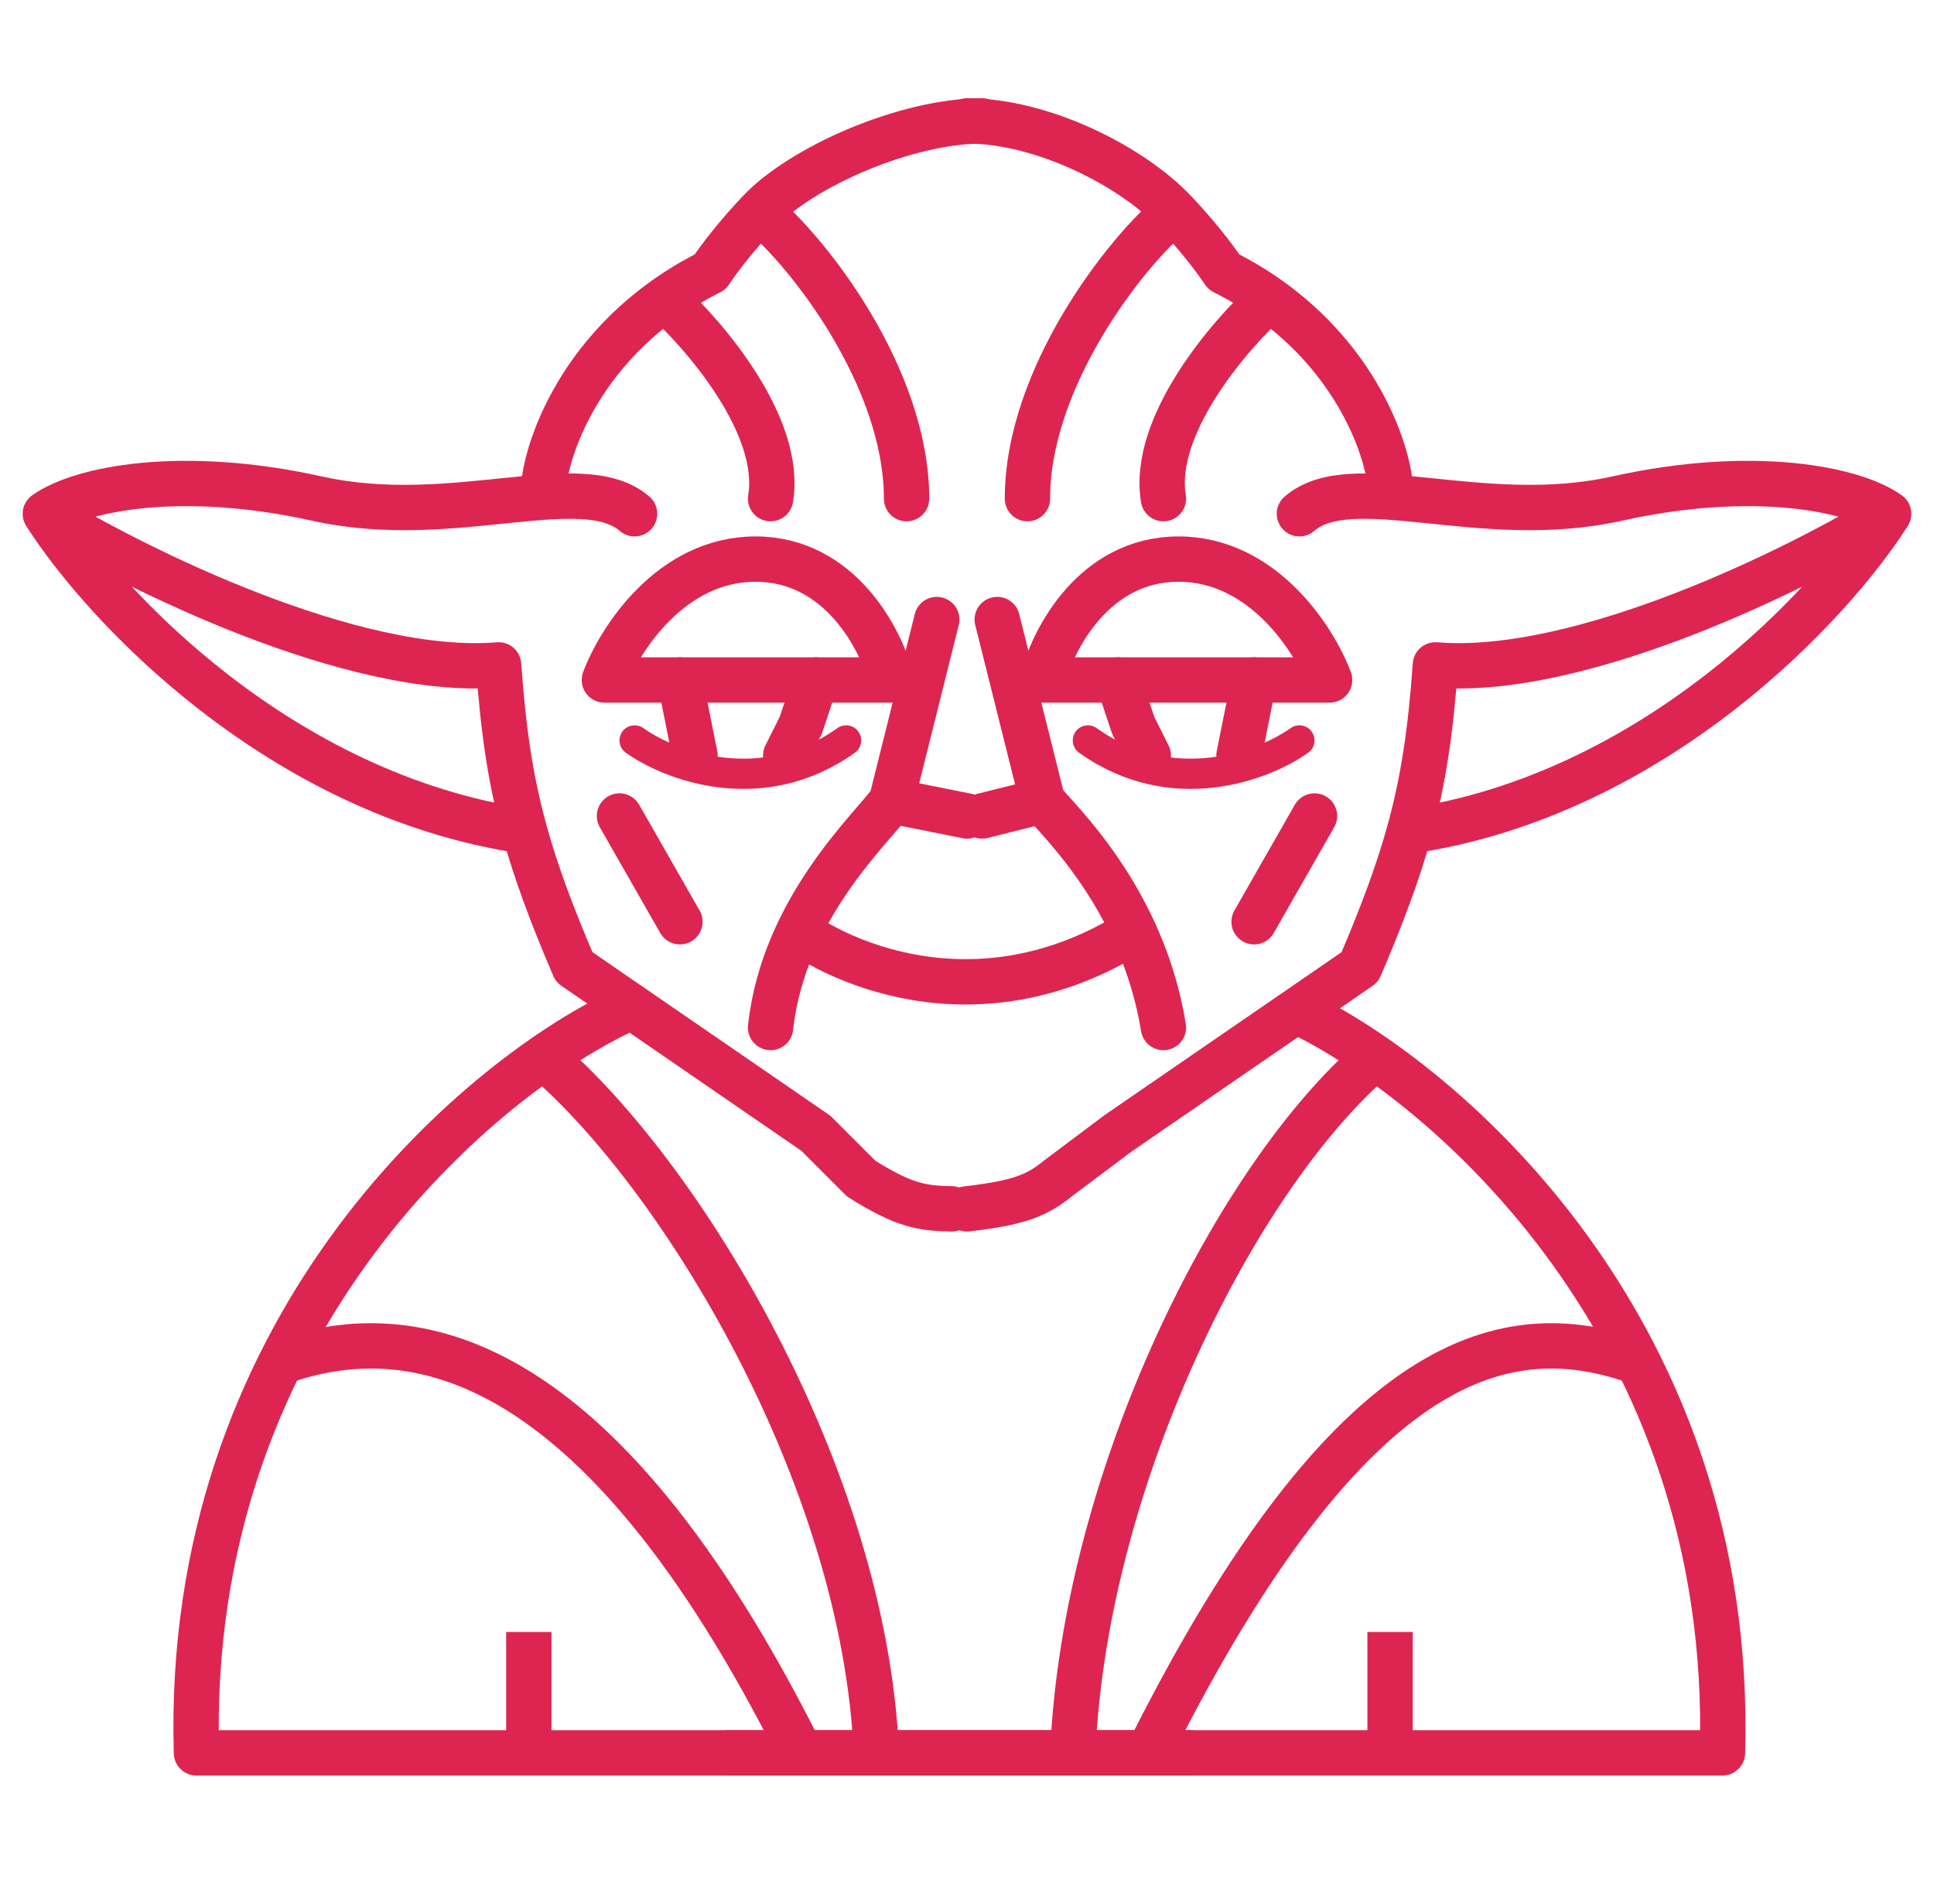
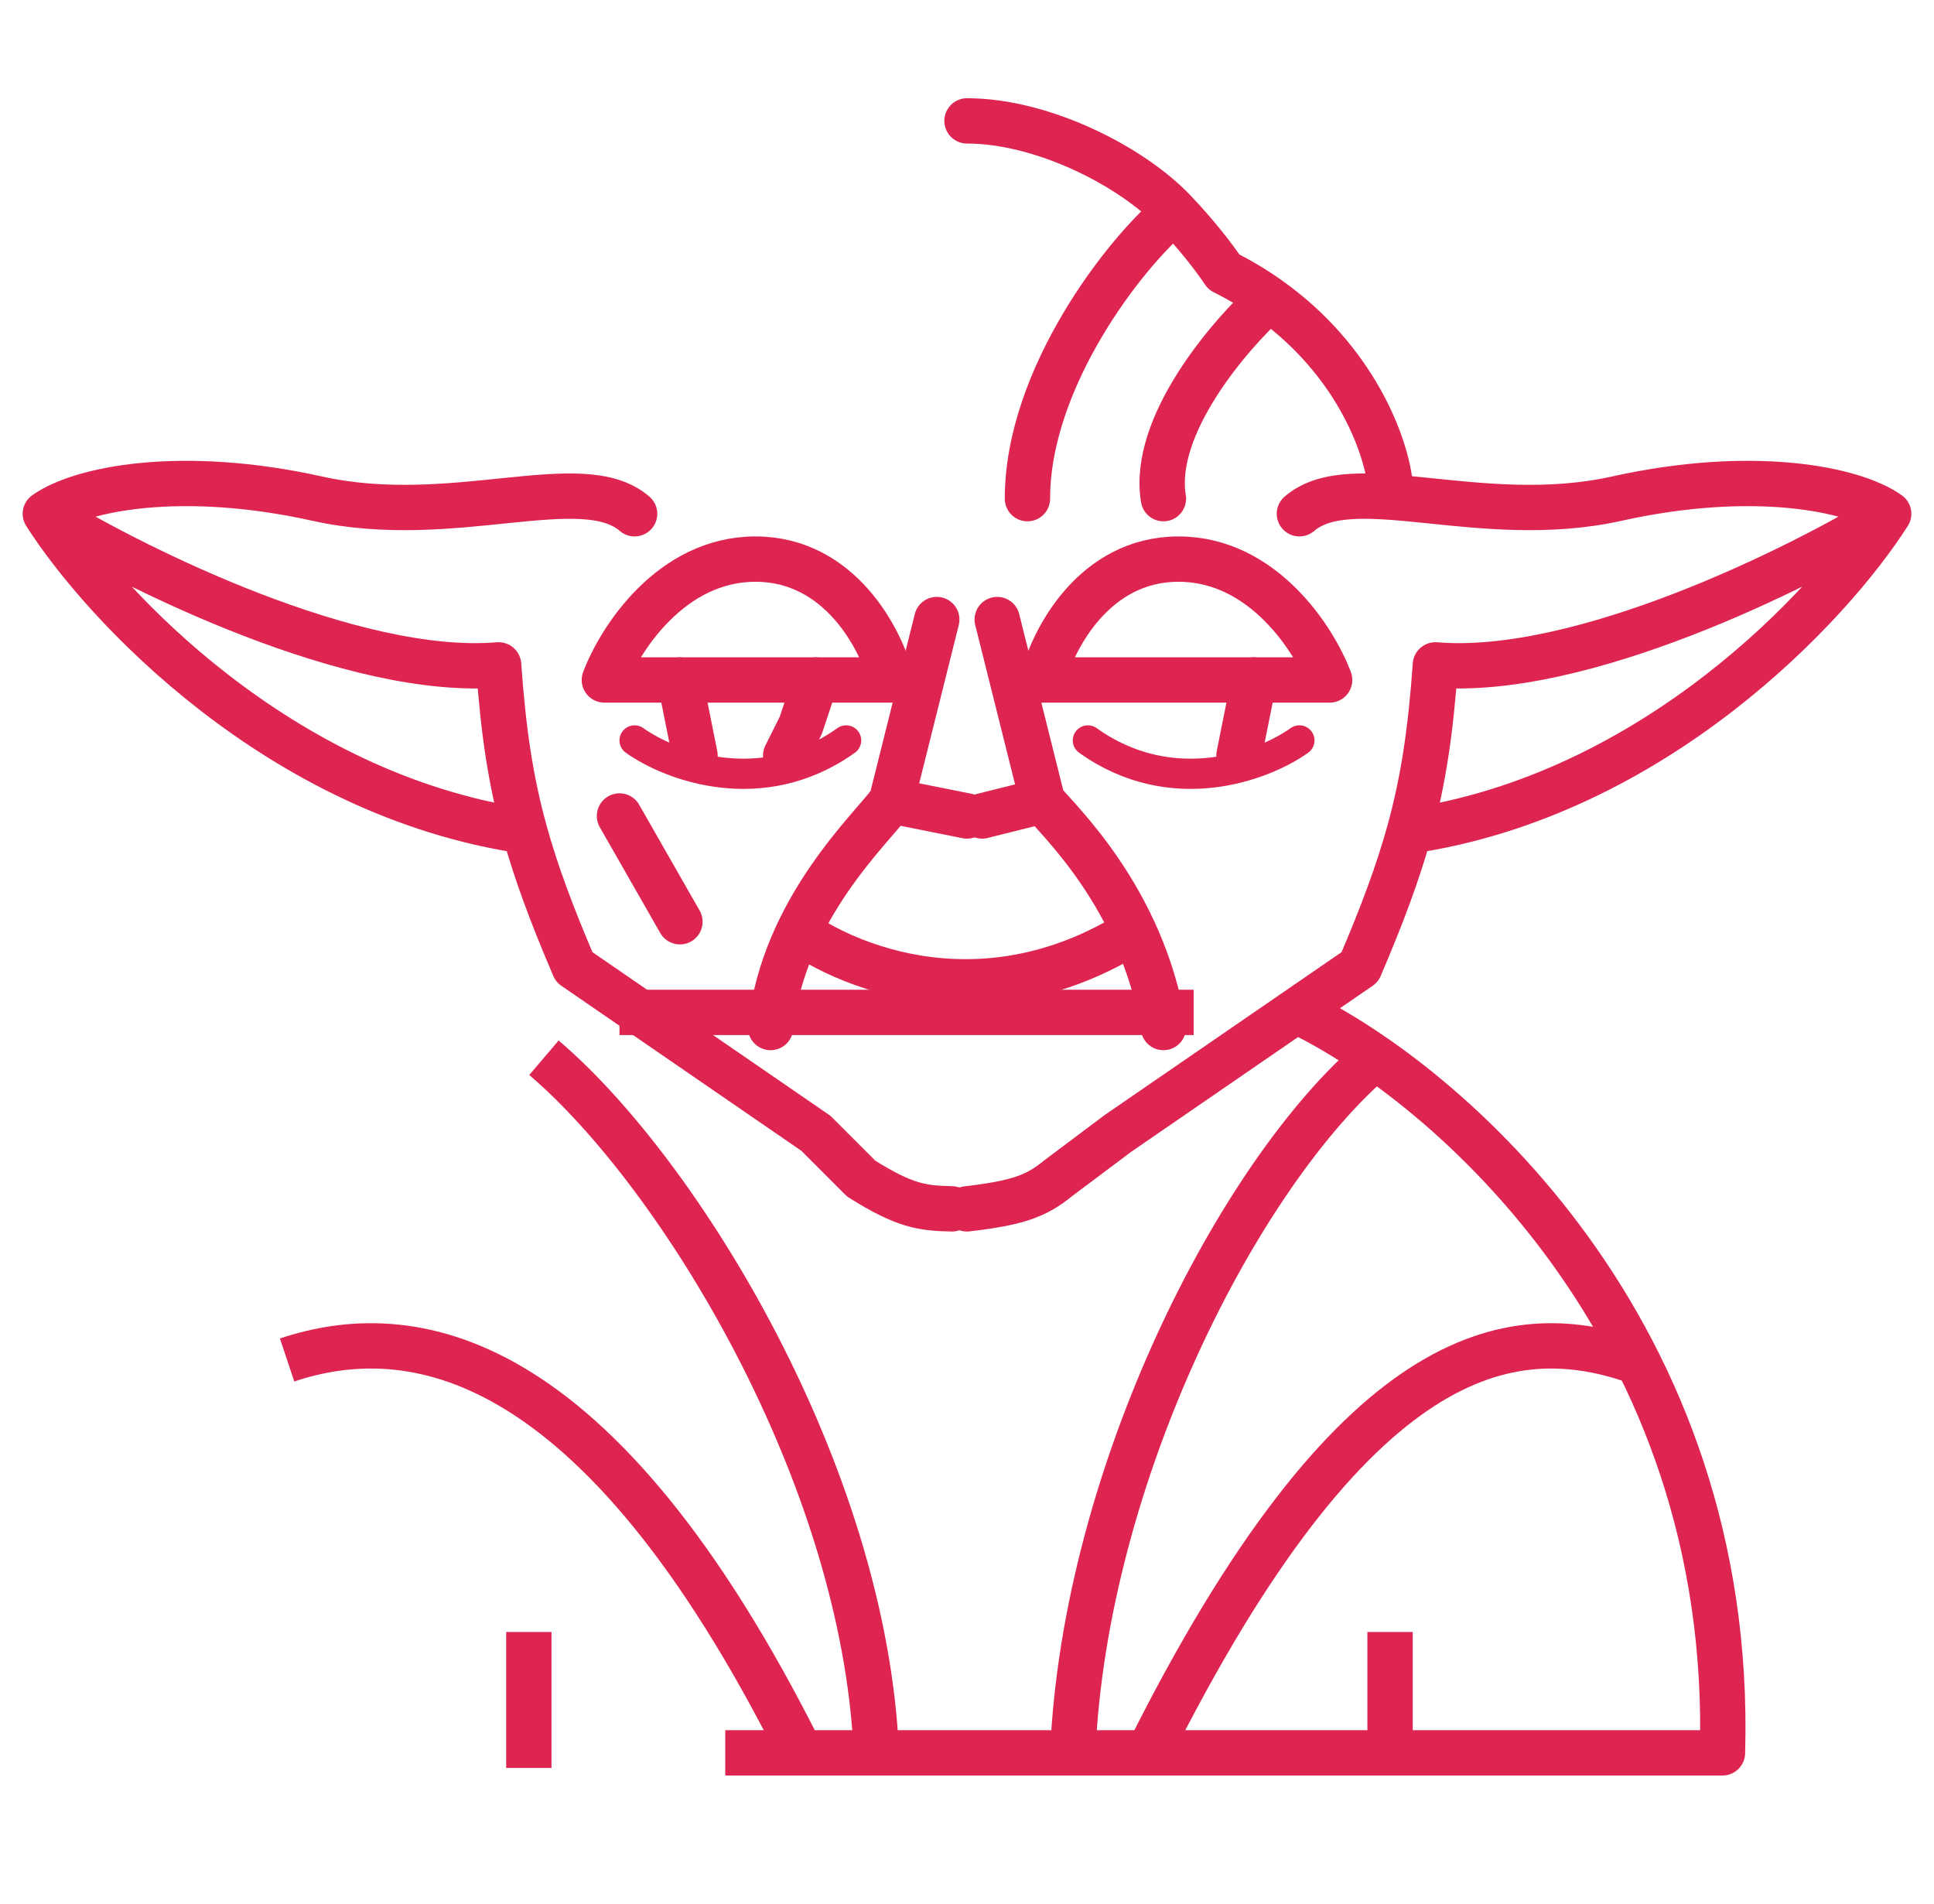
<svg xmlns="http://www.w3.org/2000/svg" width="64" height="63" viewBox="0 0 64 63" fill="none">
  <path d="M1.5 17C2.667 16.167 6 15.5 10.5 16.5C15 17.5 19.256 15.493 21 17M1.5 17C4.5 18.833 11.7 22.4 16.5 22C16.654 24.165 16.892 25.802 17.36 27.5M1.5 17C3.406 20 9.247 26.3 17.36 27.5M31.5 40C30.522 39.979 29.943 39.908 28.5 39L27 37.5C23.876 35.352 22.124 34.148 19 32C18.256 30.26 17.734 28.861 17.36 27.5" stroke="#DE2551" stroke-width="1.5" stroke-linecap="round" stroke-linejoin="round" />
  <path d="M29.5 22.5H20C20.5 21.167 22.2 18.5 25 18.5C27.8 18.5 29.167 21.167 29.5 22.5Z" stroke="#DE2551" stroke-width="1.5" stroke-linejoin="round" />
  <path d="M31 20.5L29.5 26.5M29.5 26.5L32 27M29.5 26.5C28.91 27.36 25.931 30.03 25.5 34" stroke="#DE2551" stroke-width="1.5" stroke-linecap="round" stroke-linejoin="round" />
  <path d="M20.5 27L22.5 30.5" stroke="#DE2551" stroke-width="1.5" stroke-linecap="round" stroke-linejoin="round" />
  <path d="M21 24.5C22.167 25.333 25.2 26.5 28 24.5" stroke="#DE2551" stroke-linecap="round" stroke-linejoin="round" />
  <path d="M22.5 22.5L22.75 23.75L23 25" stroke="#DE2551" stroke-width="1.5" stroke-linecap="round" stroke-linejoin="round" />
  <path d="M27 22.5L26.5 24L26 25" stroke="#DE2551" stroke-width="1.5" stroke-linecap="round" stroke-linejoin="round" />
-   <path d="M18 16C18.144 14.706 19.156 11.923 22 9.899M32.5 4C30 4 26.552 5.499 25.131 7M22 9.899C22.452 9.577 22.951 9.274 23.5 9C23.84 8.49 24.399 7.773 25.131 7M22 9.899C23.333 11.099 25.9 14.1 25.5 16.5M25.131 7C26.754 8.333 30 12.5 30 16.5" stroke="#DE2551" stroke-width="1.5" stroke-linecap="round" stroke-linejoin="round" />
  <path d="M62.5 17C61.333 16.167 58 15.5 53.5 16.5C49 17.5 44.744 15.493 43 17M62.5 17C59.5 18.833 52.3 22.4 47.5 22C47.346 24.165 47.108 25.802 46.641 27.5M62.5 17C60.594 20 54.753 26.3 46.641 27.5M32 40C33.67 39.806 34.299 39.575 35 39L37 37.5C40.124 35.352 41.876 34.148 45 32C45.744 30.26 46.266 28.861 46.641 27.5" stroke="#DE2551" stroke-width="1.5" stroke-linecap="round" stroke-linejoin="round" />
  <path d="M34.5 22.5H44C43.5 21.167 41.8 18.5 39 18.5C36.2 18.5 34.833 21.167 34.5 22.5Z" stroke="#DE2551" stroke-width="1.5" stroke-linejoin="round" />
  <path d="M33 20.5L34.5 26.5M34.5 26.5L32.5 27M34.5 26.5C34.955 27.084 37.808 29.693 38.5 34" stroke="#DE2551" stroke-width="1.5" stroke-linecap="round" stroke-linejoin="round" />
-   <path d="M43.5 27L41.5 30.5" stroke="#DE2551" stroke-width="1.5" stroke-linecap="round" stroke-linejoin="round" />
  <path d="M43 24.5C41.833 25.333 38.8 26.5 36 24.5" stroke="#DE2551" stroke-linecap="round" stroke-linejoin="round" />
  <path d="M41.5 22.5L41.25 23.75L41 25" stroke="#DE2551" stroke-width="1.5" stroke-linecap="round" stroke-linejoin="round" />
-   <path d="M37 22.5L37.5 24L38 25" stroke="#DE2551" stroke-width="1.5" stroke-linecap="round" stroke-linejoin="round" />
  <path d="M46 16C45.856 14.706 44.844 11.923 42 9.899M32 4C34.5 4 37.448 5.499 38.869 7M42 9.899C41.548 9.577 41.049 9.274 40.5 9C40.16 8.49 39.601 7.773 38.869 7M42 9.899C40.667 11.099 38.1 14.1 38.5 16.5M38.869 7C37.246 8.333 34 12.5 34 16.5" stroke="#DE2551" stroke-width="1.5" stroke-linecap="round" stroke-linejoin="round" />
  <path d="M26 30.5C27.833 32 32.8 34.1 38 30.5" stroke="#DE2551" stroke-width="1.5" stroke-linejoin="round" />
-   <path d="M20.5 33.5C15.667 35.833 6.1 44 6.5 58H39.5" stroke="#DE2551" stroke-width="1.5" stroke-linejoin="round" />
+   <path d="M20.5 33.5H39.5" stroke="#DE2551" stroke-width="1.5" stroke-linejoin="round" />
  <path d="M18 35C22.5 38.833 28.6 48.8 29 58" stroke="#DE2551" stroke-width="1.5" stroke-linejoin="round" />
  <path d="M9.5 45C13.5 43.667 19.7 44.4 26.5 58" stroke="#DE2551" stroke-width="1.5" stroke-linejoin="round" />
  <path d="M17.5 54V58.5" stroke="#DE2551" stroke-width="1.5" stroke-linejoin="round" />
  <path d="M43 33.5C47.833 35.833 57.4 44 57 58H24" stroke="#DE2551" stroke-width="1.5" stroke-linejoin="round" />
  <path d="M45.5 35C41 38.833 35.9 48.8 35.5 58" stroke="#DE2551" stroke-width="1.5" stroke-linejoin="round" />
  <path d="M54 45C50 43.667 44.8 44.4 38 58" stroke="#DE2551" stroke-width="1.5" stroke-linejoin="round" />
  <path d="M46 54V58.5" stroke="#DE2551" stroke-width="1.5" stroke-linejoin="round" />
</svg>